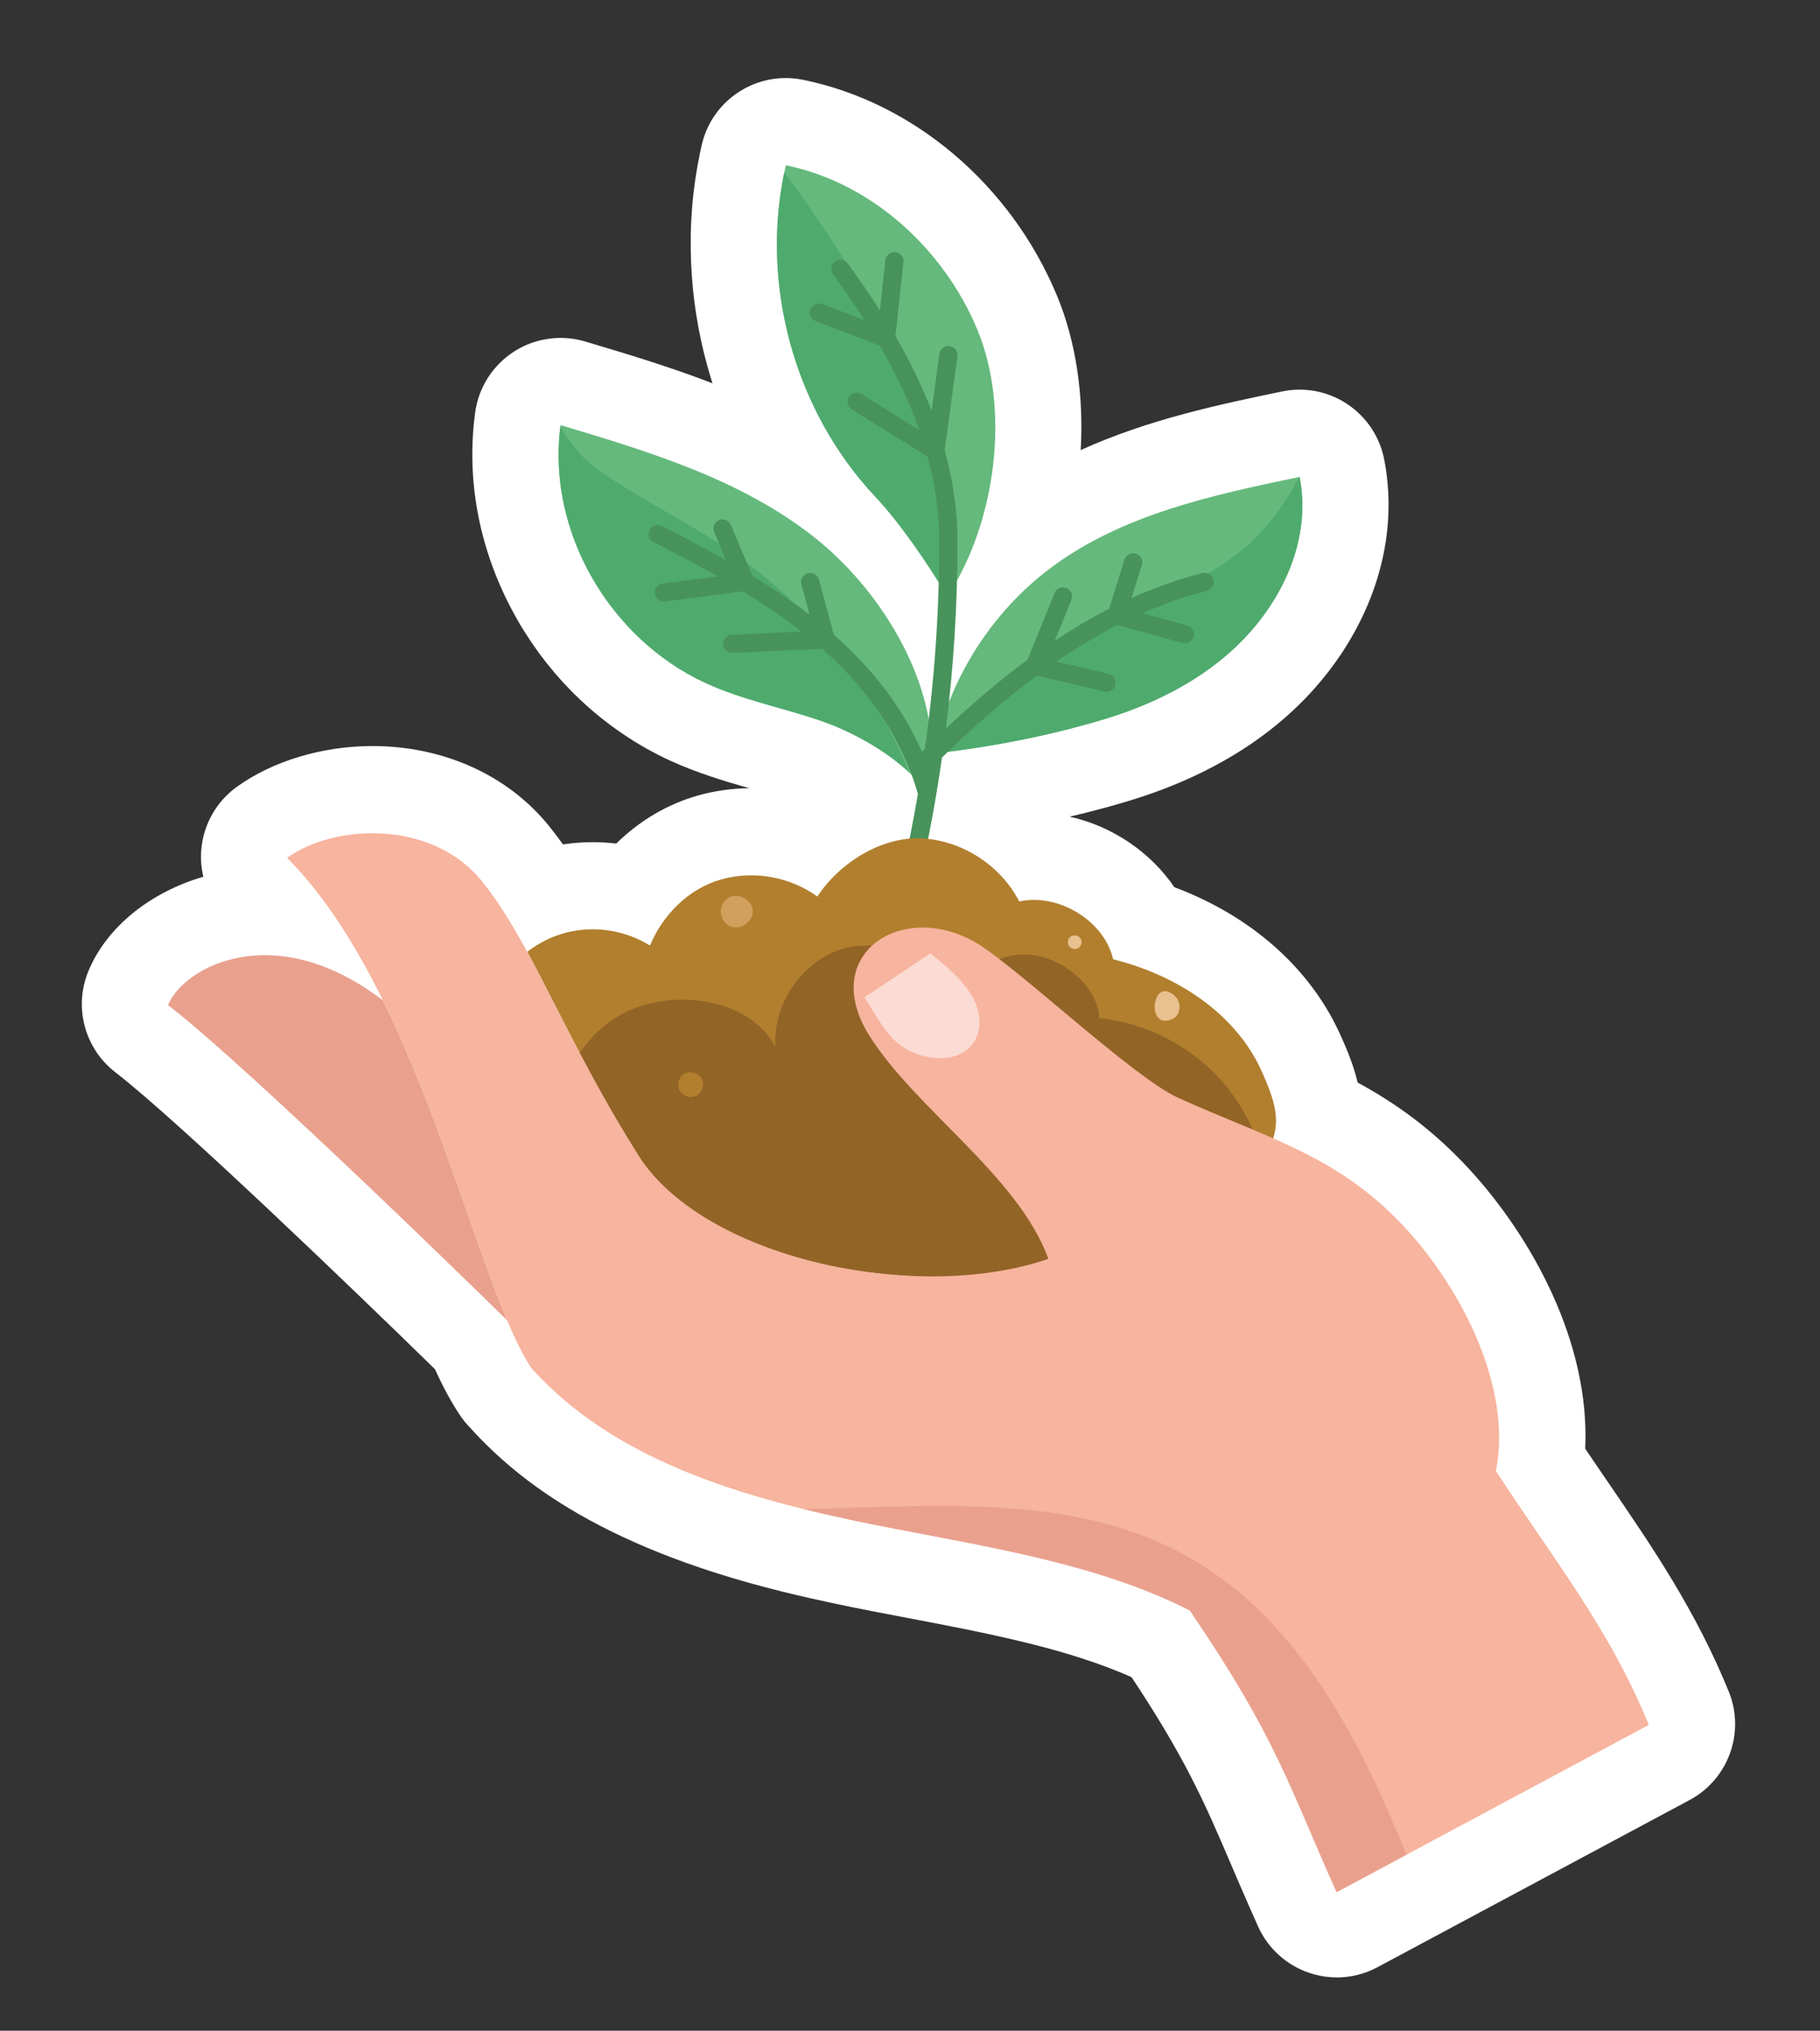
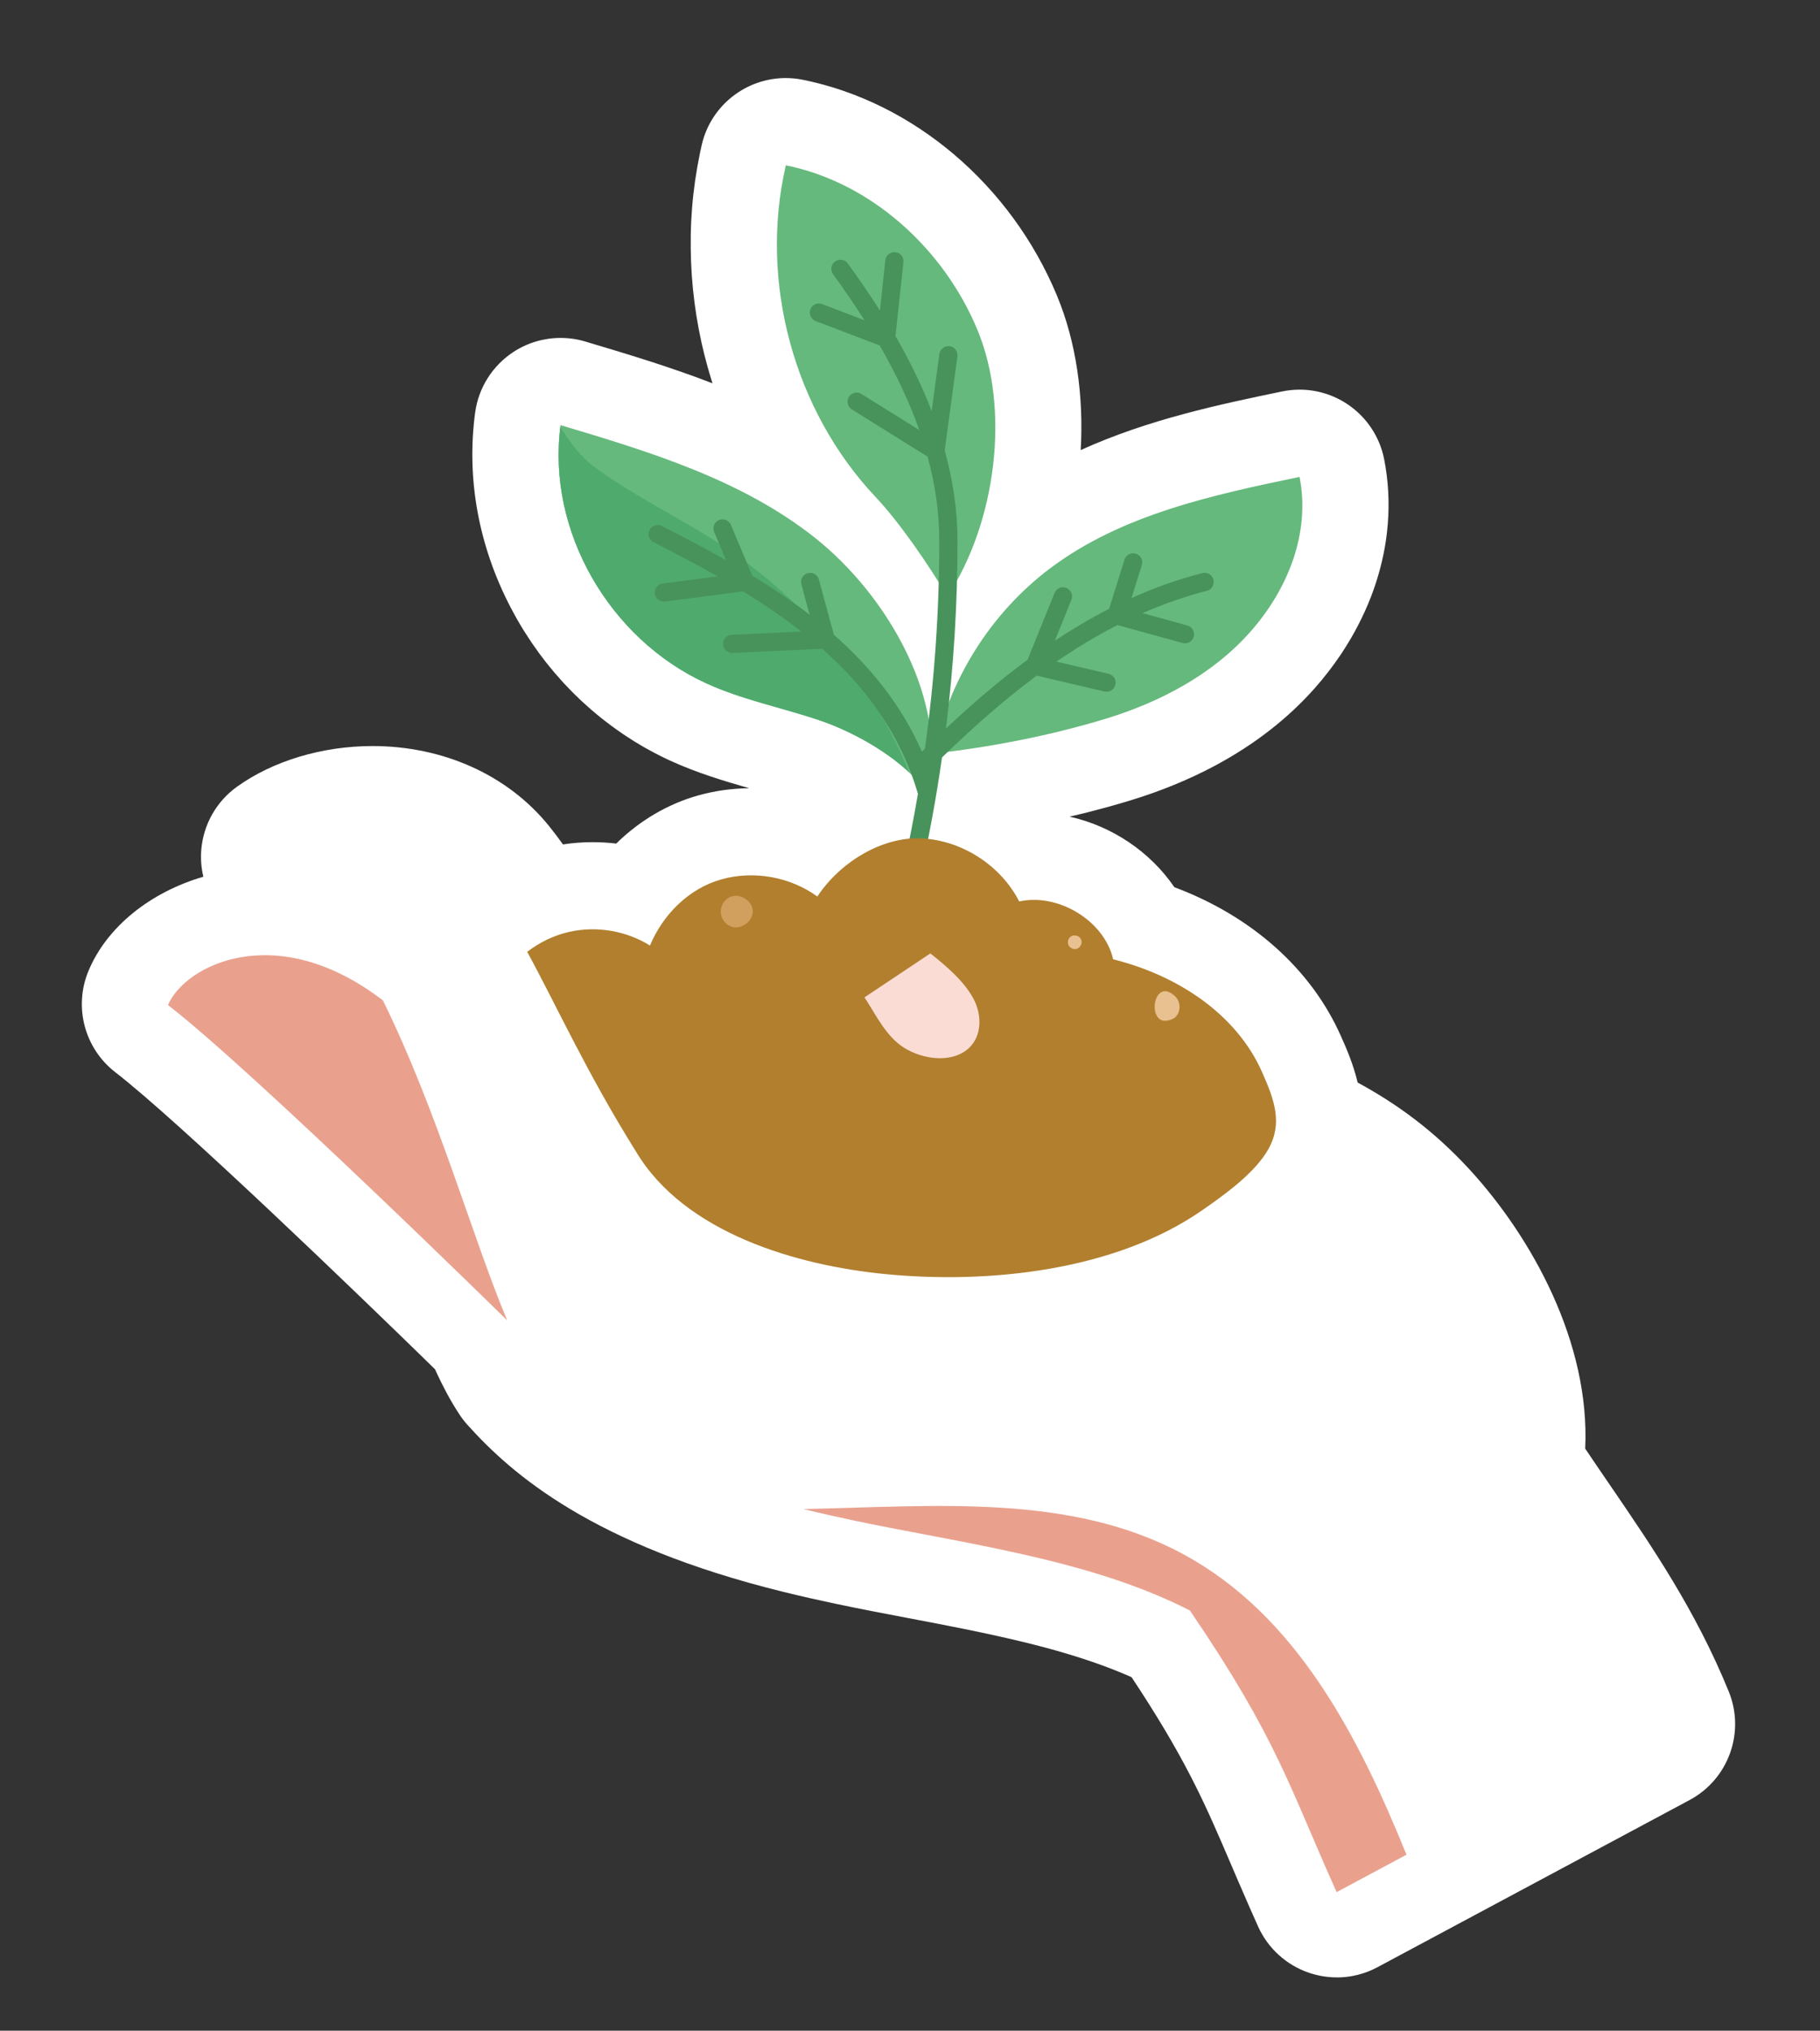
<svg xmlns="http://www.w3.org/2000/svg" id="Calque_1" viewBox="0 0 556.49 620.95">
  <rect x="0" y="0" width="556.49" height="620.95" fill="#333333" stroke="none" />
  <defs>
    <style>      .st0 {        fill: none;      }      .st1 {        fill: #65b97c;      }      .st2 {        fill: #e9c08f;      }      .st3 {        fill: #fbdcd4;      }      .st4 {        fill: #f7b49e;      }      .st5 {        fill: #b17f2e;      }      .st6 {        fill: #d1a05e;      }      .st7 {        fill: #48935b;      }      .st8 {        fill: #e9a18e;      }      .st9 {        fill: #fff;      }      .st10 {        fill: #926426;      }      .st11 {        fill: #4faa6e;      }      .st12 {        clip-path: url(#clippath);      }    </style>
    <clipPath id="clippath">
      <rect class="st0" x="25.03" y="23.87" width="505.53" height="580.78" />
    </clipPath>
  </defs>
  <g class="st12">
    <path class="st9" d="M408.74,604.65c-2.86,0-5.73-.47-8.5-1.41-6.92-2.35-12.55-7.48-15.55-14.13-.93-2.07-1.82-4.07-2.67-6.01-1.27-2.89-2.46-5.64-3.6-8.29l-2.19-5.11c-3.59-8.38-6.98-16.3-11.2-24.65-.37-.74-.74-1.47-1.13-2.21-4.74-9.17-10.5-18.82-17.91-29.99-7.45-3.31-16.07-6.27-26.16-8.99-7.09-1.9-15-3.72-24.89-5.73-5.73-1.16-11.59-2.27-17.25-3.35-7.29-1.38-14.82-2.82-22.06-4.35-.04,0-.08-.01-.12-.02-2.62-.56-5.25-1.13-7.88-1.73-.04,0-.13-.03-.13-.03-2.65-.6-5.31-1.23-7.91-1.87-.06-.01-.11-.03-.17-.04-58.29-14.37-82.99-36.01-96.49-51.05-.86-.95-1.64-1.95-2.34-3.02-2.57-3.85-5.03-8.38-7.59-13.99-23.74-23.23-78.39-75.85-97.73-90.8-9.43-7.29-12.8-20-8.21-31,5.64-13.53,18.97-24.08,35.12-28.79-.64-2.68-.86-5.47-.63-8.27.64-7.69,4.61-14.71,10.87-19.22,11.01-7.92,26.13-12.47,41.46-12.47,21.75,0,41.42,8.9,53.96,24.41,1.45,1.8,2.88,3.68,4.3,5.67,2.99-.46,6.02-.69,9.05-.69,2.43,0,4.84.14,7.23.43,7.05-6.93,15.64-12.07,25-14.7,5.06-1.43,10.33-2.17,15.66-2.23-7.56-2.17-15.99-4.67-24.34-8.51-1.25-.58-2.51-1.19-3.73-1.82-.39-.2-.81-.42-1.24-.66l-.41-.22c-.66-.35-1.33-.71-1.98-1.07-.45-.25-.92-.54-1.38-.81l-.52-.31c-.54-.31-1.09-.63-1.62-.97-.48-.31-.96-.62-1.44-.93l-.61-.39c-.45-.3-.92-.6-1.36-.9-.52-.35-1.04-.71-1.56-1.09l-.53-.37c-.41-.29-.82-.58-1.22-.88-.54-.39-1.09-.82-1.65-1.25l-.42-.32c-.39-.3-.78-.6-1.17-.91-.54-.44-1.11-.91-1.68-1.38l-.39-.33c-.34-.28-.68-.56-1.01-.85-.59-.51-1.17-1.03-1.75-1.56l-.34-.31c-.3-.27-.6-.54-.89-.8-.63-.6-1.25-1.2-1.85-1.79l-.2-.19c-.28-.28-.57-.56-.85-.84-.66-.66-1.31-1.36-1.97-2.05-.29-.31-.54-.56-.77-.82-.66-.73-1.33-1.49-2-2.26-.24-.26-.45-.5-.65-.74-.66-.78-1.33-1.59-1.97-2.4-.21-.25-.39-.48-.58-.71-.63-.8-1.29-1.67-1.94-2.55-.14-.19-.27-.36-.4-.54-.7-.96-1.34-1.88-1.97-2.8-.12-.17-.24-.34-.35-.51-.63-.94-1.25-1.9-1.86-2.87-.11-.17-.22-.34-.33-.51-.6-.96-1.21-1.98-1.8-3.02-.08-.13-.16-.26-.23-.39-.63-1.12-1.26-2.26-1.85-3.4-.01-.02-.02-.05-.04-.07-9.88-18.88-13.66-39.54-10.94-59.74,1.03-7.64,5.35-14.44,11.83-18.63,4.3-2.78,9.28-4.21,14.3-4.21,2.53,0,5.07.36,7.54,1.1,12.49,3.73,25.72,7.68,38.91,12.78l-.34-1.07c-.31-.98-.59-1.96-.87-2.93l-.27-.96c-.29-1.04-.56-2.05-.82-3.07l-.25-.97c-.25-1.01-.5-2.07-.74-3.13l-.19-.89c-.22-1.02-.44-2.1-.65-3.18l-.16-.8c-.2-1.09-.39-2.21-.57-3.33l-.11-.65c-.19-1.18-.35-2.33-.5-3.47l-.07-.57c-.16-1.24-.29-2.41-.41-3.58l-.05-.51c-.12-1.26-.22-2.46-.31-3.68l-.04-.53c-.07-1.15-.14-2.4-.19-3.64l-.02-.39c-.04-1.26-.07-2.52-.09-3.77v-.28c-.01-1.33,0-2.61.01-3.89,0,0,0-.23,0-.29.02-1.29.07-2.58.13-3.87,0-.04.01-.27.01-.27.07-1.29.15-2.58.25-3.88,0-.1.01-.2.03-.31.1-1.3.23-2.6.37-3.89,0-.06.01-.11.02-.17.15-1.33.32-2.66.51-3.98.01-.07.02-.13.03-.2.19-1.3.4-2.61.63-3.9,0-.02,0-.07,0-.07.25-1.37.51-2.74.79-4.1l.08-.39c.16-.78.33-1.56.51-2.33,2.82-12.14,13.64-20.4,25.66-20.4,1.73,0,3.48.17,5.25.53,33.83,6.83,63.6,32.11,77.68,65.97,5.86,14.08,8.23,30.59,7.27,47.26,20.78-9.44,42.78-14.02,61.54-17.92,1.79-.37,3.58-.56,5.38-.56,5.16,0,10.24,1.52,14.6,4.42,5.87,3.91,9.94,10,11.28,16.92.16.83.31,1.65.44,2.48,1.03,6.51,1.17,13.16.41,19.79-.11,1-.25,1.99-.4,2.99-.77,5-2.06,10.03-3.83,14.95-.26.71-.53,1.42-.8,2.14-1.08,2.75-2.32,5.49-3.69,8.14-.71,1.4-1.49,2.81-2.29,4.18-.28.47-.52.89-.78,1.31-.6.99-1.21,1.97-1.86,2.96l-.47.71c-2.44,3.63-5.12,7.1-8,10.34-8.23,9.28-18.47,17.24-30.44,23.64-7.94,4.25-16.7,7.84-26.04,10.68-2.17.66-4.46,1.32-6.79,1.97-.78.22-1.57.42-2.37.63l-1.7.45c-.91.24-1.82.48-2.73.71-1.25.31-2.51.61-3.76.9l-1.1.26c13.07,2.9,24.7,10.82,32.04,21.57,23.56,8.82,41.77,24.93,50.9,45.47,1.57,3.53,3.75,8.41,5.15,14.27,11.33,6.15,22.93,14.27,34.29,26.67,18.87,20.6,36.82,52.77,35.28,85.27,2.52,3.76,5.06,7.47,7.54,11.09,12.91,18.88,26.26,38.41,36.35,63.17,5.09,12.49-.07,26.82-11.97,33.19l-95.44,51.12c-3.86,2.08-8.15,3.13-12.45,3.13" />
-     <path class="st9" d="M192.17,348.06c.74,1.22,1.5,2.45,2.27,3.69.36.61.74,1.2,1.12,1.79-.39-.59-.77-1.18-1.12-1.79-.77-1.24-1.53-2.46-2.27-3.69M130.61,336.75c.07.17.13.34.2.51-.07-.17-.13-.34-.2-.51M129.38,333.61c.1.25.19.51.3.75-.1-.25-.2-.5-.3-.75M128.14,330.51c.12.29.24.57.35.86-.11-.29-.23-.57-.35-.86M126.08,325.45c.19.45.37.91.56,1.36-.19-.45-.37-.91-.56-1.36M124.75,322.31c.25.58.49,1.16.74,1.74-.25-.58-.48-1.16-.74-1.74M123.39,319.15c.26.6.52,1.21.78,1.82-.26-.61-.52-1.21-.78-1.82M121.99,316c.28.62.56,1.24.83,1.87-.28-.63-.55-1.25-.83-1.87M120.54,312.8c.31.66.6,1.32.91,1.98-.31-.66-.6-1.33-.91-1.98M118.98,309.47c.35.74.71,1.5,1.06,2.26-.35-.76-.71-1.51-1.06-2.26M131.83,339.9s.01.04.02.06c0-.02-.01-.04-.02-.06M188.33,341.62c.17.3.34.58.51.88-.34-.58-.67-1.15-1.01-1.73.16.28.34.57.5.85M187,339.34s.02.05.04.07c-.07-.13-.15-.26-.22-.39.06.1.13.21.19.31M185.9,337.42c.11.19.22.38.33.58-.18-.31-.35-.63-.53-.93.07.11.13.23.2.35M184.75,335.39c.1.17.19.34.29.51-.16-.27-.3-.53-.45-.8.05.1.1.19.16.28M183.6,333.34s.04.09.07.13c-.16-.28-.33-.57-.48-.86.13.25.28.49.41.73M182.61,331.55s.04.07.06.1c-.02-.04-.05-.09-.07-.13,0,.01,0,.02.01.03M181.4,329.35c.06.11.12.22.18.33-.09-.16-.18-.34-.28-.5.04.05.07.11.1.17M191.26,346.55c-.44-.72-.87-1.44-1.3-2.16.33.55.66,1.12,1,1.67.1.16.19.33.3.49M270.62,389.28c-.27-.03-.54-.06-.8-.09.27.03.54.06.8.09M272.98,389.5c-.37-.04-.74-.07-1.11-.1.37.04.74.07,1.11.1M457.44,449.48c5.04-25.14-10.13-55.09-27.44-74-12.78-13.95-25.98-21.23-40.67-27.7,2.23-6.67-.15-12.97-3.42-20.32-8.03-18.06-26.33-29.65-45.5-34.41-2.71-11.85-16.87-20.33-28.72-17.7-5.36-10.45-16.23-17.83-27.89-19.1,1.65-8.29,3.1-16.62,4.3-24.98.57-.56,1.16-1.12,1.74-1.68,1.56-.2,3.12-.41,4.68-.63.01,0,.03,0,.04,0,2.05-.29,4.09-.6,6.14-.93.11-.01.22-.04.33-.05,1.96-.32,3.91-.65,5.86-1.01.27-.05.53-.1.8-.15,1.8-.34,3.6-.68,5.41-1.05.48-.1.95-.2,1.42-.3,1.6-.34,3.2-.67,4.79-1.03.74-.16,1.46-.34,2.2-.51,1.34-.32,2.68-.63,4.01-.96,1.09-.28,2.17-.57,3.25-.85.98-.26,1.97-.51,2.94-.77,2.07-.57,4.12-1.16,6.14-1.78,7.32-2.22,14.51-5.08,21.26-8.7,8.68-4.64,16.63-10.53,23.14-17.88,2.11-2.38,4.05-4.89,5.81-7.51.12-.19.25-.36.36-.55.46-.7.91-1.41,1.34-2.13.19-.31.37-.61.55-.92.57-.98,1.12-1.98,1.63-2.99.95-1.85,1.81-3.73,2.56-5.65.19-.5.38-.99.56-1.49,1.18-3.27,2.06-6.63,2.58-10.04.1-.65.19-1.3.27-1.94.48-4.17.42-8.41-.25-12.65-.08-.54-.18-1.06-.28-1.6-26.7,5.55-54.35,11.53-76.17,27.88-13.92,10.43-24.73,24.88-31.05,41.07,1.32-12.38,2.14-24.82,2.46-37.26,12.36-22.24,15.78-53.78,6.24-76.72-10.26-24.66-32.39-44.97-58.56-50.26-.17.71-.31,1.43-.46,2.14h0c-.23,1.09-.44,2.18-.63,3.28,0,0,0,.01,0,.02-.19,1.09-.36,2.17-.52,3.26,0,.02,0,.04,0,.06-.16,1.07-.29,2.15-.42,3.24,0,.03,0,.06,0,.1-.12,1.06-.22,2.14-.31,3.21,0,.04,0,.09,0,.13-.09,1.06-.16,2.12-.22,3.19,0,.06,0,.11,0,.17-.05,1.05-.09,2.1-.11,3.15v.22c-.02,1.03-.03,2.08-.01,3.11v.26c.01,1.02.04,2.04.07,3.06,0,.1,0,.22.01.32.04,1.01.1,2,.16,3,0,.13.02.25.03.38.07.98.15,1.96.25,2.93.01.15.03.3.04.44.1.96.21,1.92.33,2.87.02.16.04.34.07.5.13.94.25,1.87.4,2.8.03.19.06.37.09.57.15.91.31,1.82.48,2.72.04.21.08.42.12.63.17.88.35,1.76.54,2.64.04.23.1.46.15.69.19.86.39,1.71.6,2.57.06.25.13.5.19.75.21.83.42,1.65.66,2.48.07.27.16.54.23.81.23.8.46,1.6.71,2.39.1.3.19.6.28.89.25.77.5,1.54.76,2.3.1.31.22.63.33.94.26.74.52,1.48.8,2.22.13.34.26.66.39,1,.28.71.55,1.41.83,2.12.14.35.3.7.45,1.05.28.68.57,1.36.86,2.04.17.36.34.74.51,1.1.3.65.6,1.3.9,1.94.19.39.38.77.57,1.16.31.62.6,1.24.92,1.85.21.41.42.8.64,1.21.31.58.62,1.17.94,1.75.24.42.48.83.71,1.25.32.56.63,1.12.96,1.67.26.43.53.86.79,1.29.32.53.64,1.06.98,1.58.28.45.58.89.87,1.33.33.5.65.99.98,1.48.32.46.65.92.97,1.38.33.46.64.92.98,1.38.35.48.71.96,1.07,1.44.32.42.63.85.95,1.27.39.51.8,1.01,1.21,1.51.31.37.6.75.9,1.12.47.57.96,1.13,1.44,1.69.25.29.5.59.75.88.74.85,1.5,1.68,2.28,2.5,4.71,4.99,9.92,11.93,14.53,18.74,1.69,2.5,3.3,4.97,4.78,7.33-.38,14.01-1.39,28.01-3.05,41.93-3.8-21.32-18.34-42.48-34.81-55.54-22.35-17.73-50.43-26.27-77.77-34.43-2.05,15.19,1.15,30.58,8.19,44.02,0,0,0,.02.01.03.45.87.93,1.73,1.42,2.59.01.04.04.07.06.1.48.83.97,1.65,1.47,2.46.04.07.08.13.12.19.49.78.99,1.56,1.5,2.32.06.09.13.17.19.26.5.74,1.01,1.47,1.54,2.19.08.12.17.23.26.34.51.69,1.02,1.38,1.55,2.05.11.13.22.27.34.4.51.65,1.03,1.29,1.56,1.91.14.16.29.33.43.49.51.59,1.03,1.18,1.56,1.76.17.19.35.37.52.56.51.54,1.02,1.09,1.55,1.62.21.22.43.42.64.63.51.5,1,.99,1.51,1.47.25.23.5.45.74.68.5.45.99.9,1.49,1.33.28.25.58.48.86.72.48.41.96.81,1.45,1.21.32.25.65.5.97.75.48.36.94.73,1.41,1.08.36.27.72.51,1.08.77.46.33.92.66,1.38.98.4.28.81.53,1.22.8.43.28.86.57,1.31.85.46.29.95.56,1.41.84.39.23.78.48,1.18.7.55.31,1.12.6,1.68.9.33.18.66.36.98.54.9.46,1.81.9,2.73,1.33,11.09,5.11,23.22,7.48,34.79,11.39.66.22,1.32.46,1.99.71.22.08.44.17.66.25.45.17.92.36,1.38.54.27.1.53.21.8.32.43.19.87.37,1.31.56.28.12.54.24.81.36.63.28,1.27.58,1.91.89.37.17.74.36,1.12.54.3.15.6.3.9.45.42.22.85.44,1.27.66.22.12.45.25.67.36.48.25.95.51,1.41.78.08.04.16.09.25.14,1.72.98,3.42,2.03,5.07,3.14,0,0,.01,0,.02.01,2.85,1.93,5.54,4.03,7.91,6.27.25.22.49.45.73.68.7,1.88,1.36,3.8,1.94,5.78-.79,4.61-1.65,9.2-2.58,13.77-11.1.96-22.1,8.43-28.19,17.69-8.33-6.05-19.47-8.03-29.37-5.24-9.9,2.78-17.86,10.72-21.81,20.22-7.3-4.55-16.43-6.08-24.82-4.15-4.62,1.06-8.96,3.18-12.71,6.06-4.47-8.19-8.88-15.43-13.89-21.63-15.17-18.75-45.02-17.56-59.53-7.12,12.24,12.34,22.26,28.87,30.77,46.67-.49-1.03-.99-2.05-1.49-3.07-32.83-25.14-60.71-10.59-65.72,1.43,26.07,20.14,103.69,96.38,103.69,96.38,2.51,5.93,4.97,10.92,7.46,14.66,21.22,23.62,52.01,35.39,83.19,43.08h0c2.53.63,5.07,1.22,7.6,1.8.04,0,.08.01.12.02,2.53.57,5.06,1.13,7.59,1.66,0,0,.01,0,.02,0,12.51,2.64,25.78,4.96,39.1,7.65,8.88,1.8,17.79,3.77,26.5,6.11,13.07,3.51,25.71,7.87,37.19,13.77,10.86,15.94,17.93,27.86,23.46,38.55.42.82.84,1.63,1.24,2.44,4.49,8.9,8,17.05,11.91,26.16.71,1.65,1.43,3.34,2.17,5.07,1.11,2.59,2.27,5.28,3.51,8.09.82,1.88,1.68,3.8,2.58,5.81l95.44-51.13c-12.1-29.7-29.6-51.2-46.75-77.68" />
    <path class="st1" d="M285.57,230.41c4.41-22.4,17.36-43,35.62-56.7,21.81-16.36,49.47-22.33,76.17-27.88,3.35,17.15-3.54,34.39-15.14,47.46-11.59,13.07-27.68,21.5-44.4,26.57-16.71,5.07-34.88,8.61-52.24,10.54" />
-     <path class="st11" d="M379.88,168.1c-16.42,13.16-37.12,19.49-55.8,29.18-14.56,7.54-28.77,18.49-35.81,32.8,16.54-1.99,33.7-5.4,49.56-10.22,16.71-5.07,32.81-13.5,44.4-26.57,11.59-13.07,18.48-30.32,15.14-47.46-.02,0-.04,0-.07.01-4.85,8.97-10.75,16.92-17.41,22.25" />
    <path class="st1" d="M289.68,182.36c-5.62-9.42-14.44-22.42-21.96-30.39-25.02-26.54-35.66-65.88-27.44-101.42,26.18,5.29,48.31,25.6,58.56,50.26,10.26,24.66,5.55,59.27-9.16,81.56" />
-     <path class="st11" d="M269.66,99.59c-8.51-16.5-18.84-31.93-29.84-46.9-7.33,34.96,3.37,73.26,27.9,99.27,7.52,7.98,16.34,20.97,21.96,30.39.26-.39.5-.78.75-1.18.89-28.26-7.76-56.38-20.77-81.59" />
    <path class="st1" d="M283.54,242.52c6.8-27.71-12.02-60.37-34.38-78.09-22.35-17.73-50.43-26.27-77.77-34.43-4.33,32.19,14.85,65.27,44.35,78.86,11.09,5.11,23.22,7.48,34.79,11.39,11.57,3.91,26.06,12.23,33,22.28" />
    <path class="st11" d="M221.47,167.23c-13.14-8.73-27.62-15.4-40.26-24.85-3.3-2.46-6.66-6.68-9.87-11.82-4.04,32.02,15.08,64.78,44.41,78.29,11.09,5.11,23.22,7.48,34.79,11.39,9.05,3.06,19.87,8.82,27.49,15.99-11.45-27.93-31.41-52.3-56.56-69" />
    <path class="st7" d="M371.03,177.25c-.38-1.49-1.89-2.38-3.38-2.01-7.56,1.93-14.79,4.54-21.68,7.64l3.16-10.09c.45-1.47-.36-3.03-1.82-3.48-1.47-.46-3.02.36-3.48,1.82l-4.71,15.03c-5.78,2.96-11.3,6.25-16.58,9.74l5.06-12.5c.57-1.42-.11-3.04-1.53-3.62-1.43-.57-3.05.11-3.62,1.54l-8.26,20.42c-9.17,6.75-17.48,14-24.95,21.02,2.36-19.01,3.54-38.16,3.53-57.29,0-9.63-1.48-18.93-3.92-27.76l3.89-28.73c.21-1.52-.86-2.92-2.38-3.13-1.51-.21-2.92.86-3.13,2.38l-2.36,17.44c-3.16-8.19-7.01-15.86-11.07-22.9l2.43-22.6c.17-1.53-.93-2.9-2.46-3.06-1.53-.17-2.9.94-3.07,2.46l-1.65,15.37c-3.34-5.25-6.71-10.07-9.84-14.38-.9-1.24-2.64-1.51-3.88-.61-1.24.9-1.52,2.64-.62,3.88,3.49,4.8,6.69,9.49,9.6,14.09l-12.94-4.94c-1.44-.55-3.05.17-3.59,1.61-.54,1.43.17,3.04,1.61,3.58l19.6,7.48c5.14,8.93,9.17,17.51,12.1,25.86l-17.7-11.04c-1.3-.81-3.02-.41-3.83.89-.81,1.3-.42,3.02.89,3.83l23.18,14.45c2.39,8.79,3.57,17.36,3.57,25.84.01,21.2-1.46,42.43-4.39,63.44-.21.21-.42.42-.63.62-.1.1-.19.22-.28.34-6.28-14.28-15.7-25.9-26.94-35.8l-4.57-16.86c-.4-1.47-1.93-2.35-3.41-1.95-1.48.4-2.35,1.93-1.95,3.41l2.52,9.29c-5.56-4.28-11.46-8.23-17.54-11.95l-6.53-15.52c-.6-1.41-2.22-2.08-3.64-1.49-1.41.6-2.08,2.23-1.48,3.64l3.64,8.66c-6.46-3.66-13.06-7.12-19.66-10.47-1.37-.69-3.04-.15-3.74,1.22-.69,1.36-.15,3.04,1.22,3.73,6.58,3.35,13.16,6.8,19.6,10.45l-16.79,2.19c-1.52.2-2.59,1.59-2.4,3.12.19,1.4,1.38,2.42,2.75,2.42.12,0,.24,0,.36-.03l23.85-3.1c6.22,3.81,12.23,7.87,17.85,12.28l-21.32.99c-1.53.07-2.72,1.37-2.64,2.9.07,1.49,1.3,2.65,2.77,2.65.04,0,.09,0,.13,0l27.41-1.27c13.32,11.77,23.9,26.01,29.28,44.34-1.38,8.14-2.99,16.24-4.81,24.28-.34,1.5.6,2.99,2.1,3.33.2.04.41.07.61.07,1.27,0,2.42-.88,2.71-2.17,2.75-12.11,5-24.33,6.75-36.63,8.44-8.19,18.1-16.96,28.96-25.01l20.71,4.85c.21.05.42.07.63.07,1.26,0,2.4-.86,2.7-2.14.35-1.5-.57-2.99-2.07-3.34l-15.94-3.73c5.9-4.04,12.12-7.84,18.67-11.18l19.88,5.49c.25.07.5.1.74.1,1.22,0,2.34-.8,2.68-2.04.4-1.47-.46-3.01-1.94-3.42l-13.68-3.78c6.28-2.75,12.82-5.08,19.63-6.81,1.49-.38,2.39-1.89,2.01-3.38" />
    <path class="st5" d="M194.41,352.05c14.88,25.02,49.28,34.92,76.37,37.55,31.78,3.09,70.26-1.05,96.87-19.57,6.77-4.71,16.11-11.35,20.21-18.72,4.4-7.92,1.79-15.02-2-23.56-8.03-18.05-26.32-29.65-45.5-34.41-2.7-11.84-16.86-20.33-28.72-17.69-5.64-11-17.38-18.61-29.71-19.28-12.34-.66-25.22,7.45-32.02,17.77-8.32-6.04-19.46-8.03-29.36-5.24-9.91,2.79-17.86,10.73-21.81,20.23-7.3-4.55-16.43-6.08-24.82-4.15-4.62,1.06-8.96,3.18-12.72,6.07,9.05,16.63,18.32,37.18,33.21,60.99" />
-     <path class="st10" d="M190.59,309.86c-5.42,2.86-9.91,7.09-13.34,12.11,4.91,9.33,10.47,19.37,17.16,30.08,14.88,25.02,49.28,34.93,76.37,37.56,31.78,3.09,70.26-1.05,96.87-19.57,5.9-4.11,13.76-9.69,18.39-15.93-2.28-8.67-6.55-16.83-12.49-23.56-9.5-10.77-23.16-17.79-37.45-19.22-.41-9.4-9.94-17.3-19.17-19.11-9.23-1.81-19.37,3.38-23.3,11.93-6.96-10.86-24.29-17.9-36.54-13.83-12.25,4.07-20.9,17.04-19.97,29.91-7.71-15.09-31.55-18.25-46.54-10.34" />
    <path class="st6" d="M222.82,274.49c-1.59.92-2.58,2.81-2.43,4.64.14,1.84,1.42,3.54,3.14,4.19,3.07,1.17,6.89-1.7,6.63-4.98-.27-3.28-4.5-5.5-7.35-3.85" />
    <path class="st2" d="M353.6,305.16c-1.42,3.23-.16,8.87,5.03,6.37,2.41-1.17,2.68-4.95.75-6.81-2.82-2.73-4.86-1.65-5.78.44" />
    <path class="st2" d="M330.61,287.34c-.46-1.21-2.2-1.72-3.24-.95-.79.58-1.08,1.75-.65,2.63.43.89,1.53,1.38,2.47,1.12,1.13-.31,1.84-1.7,1.41-2.8" />
    <path class="st5" d="M214.76,330.27c-.84-2.2-3.98-3.12-5.87-1.72-1.43,1.06-1.95,3.18-1.17,4.77.77,1.6,2.76,2.5,4.48,2.03,2.05-.57,3.32-3.08,2.56-5.08" />
    <path class="st8" d="M117.08,305.9c-32.83-25.14-60.71-10.59-65.71,1.43,26.06,20.14,103.68,96.39,103.68,96.39v-.07c-10.21-24.1-21.17-63.63-37.97-97.75" />
-     <path class="st4" d="M504.15,527.46c-12.1-29.7-29.6-51.2-46.75-77.68,5.03-25.14-10.13-55.09-27.45-74-20.65-22.55-42.4-27.67-69.8-40.14-13.86-6.31-49.97-40.67-62.03-47.57-22.62-12.84-47.82,3.9-32.31,28.61,14.14,22.51,45.42,42.76,54.75,68.24-40.23,13.95-106.62,0-126.16-32.88-22.22-35.54-31.92-63.87-47.09-82.63-15.17-18.75-45.01-17.56-59.52-7.11,41.04,41.38,57.17,129.71,74.71,156.07,24.7,27.49,62.37,38.93,98.53,46.56,33.34,7.04,72.16,11.79,102.79,27.54,26.73,39.22,30.48,54.15,44.87,86.11l95.44-51.13Z" />
    <path class="st8" d="M430.06,567.15c-14.91-36.77-33.82-73.16-68.04-91.79-34.56-18.81-75.97-14.76-116.32-13.92,5.11,1.27,10.24,2.42,15.34,3.5,33.35,7.04,72.16,11.79,102.79,27.53,26.74,39.23,30.48,54.15,44.87,86.11l21.35-11.44Z" />
    <path class="st3" d="M284.46,291.54c-6.72,4.48-13.43,8.96-20.14,13.44,3.48,5.22,6.51,11.91,12.15,15.43,5.65,3.51,13.89,4.57,18.93.79,4.85-3.63,5.06-10.48,2.29-15.74-2.78-5.26-8.25-10.02-13.22-13.92" />
  </g>
</svg>